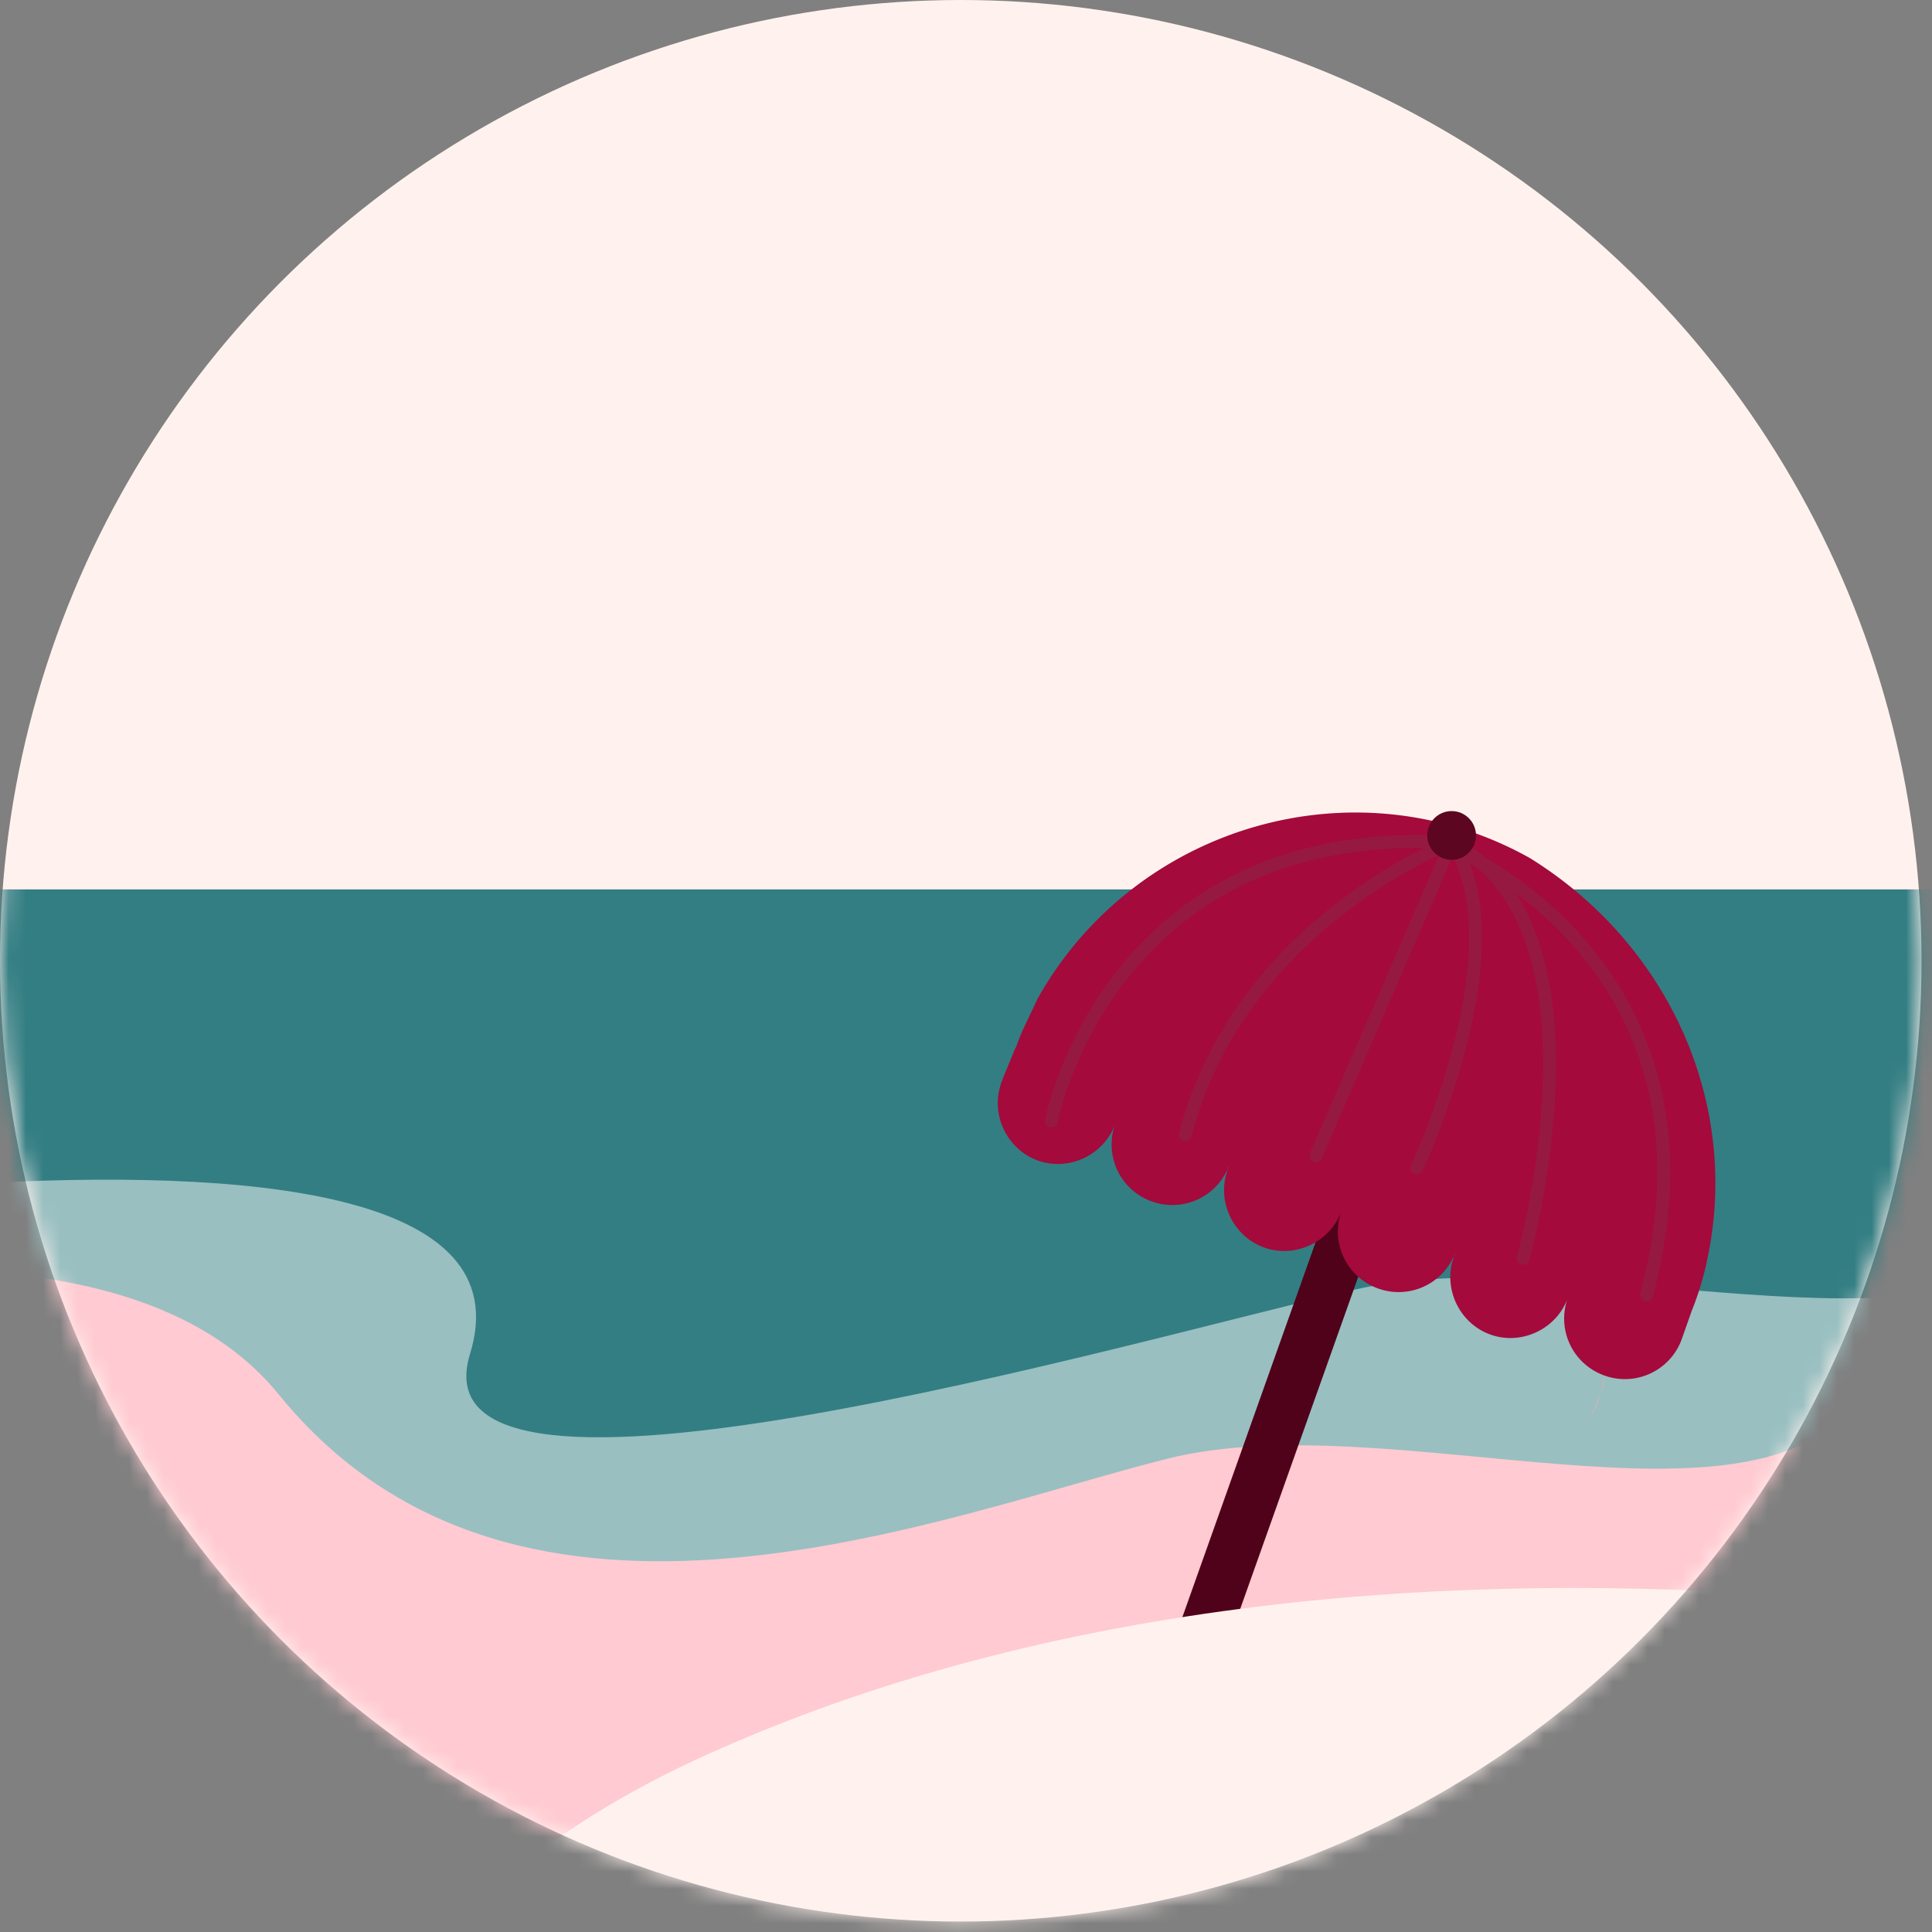
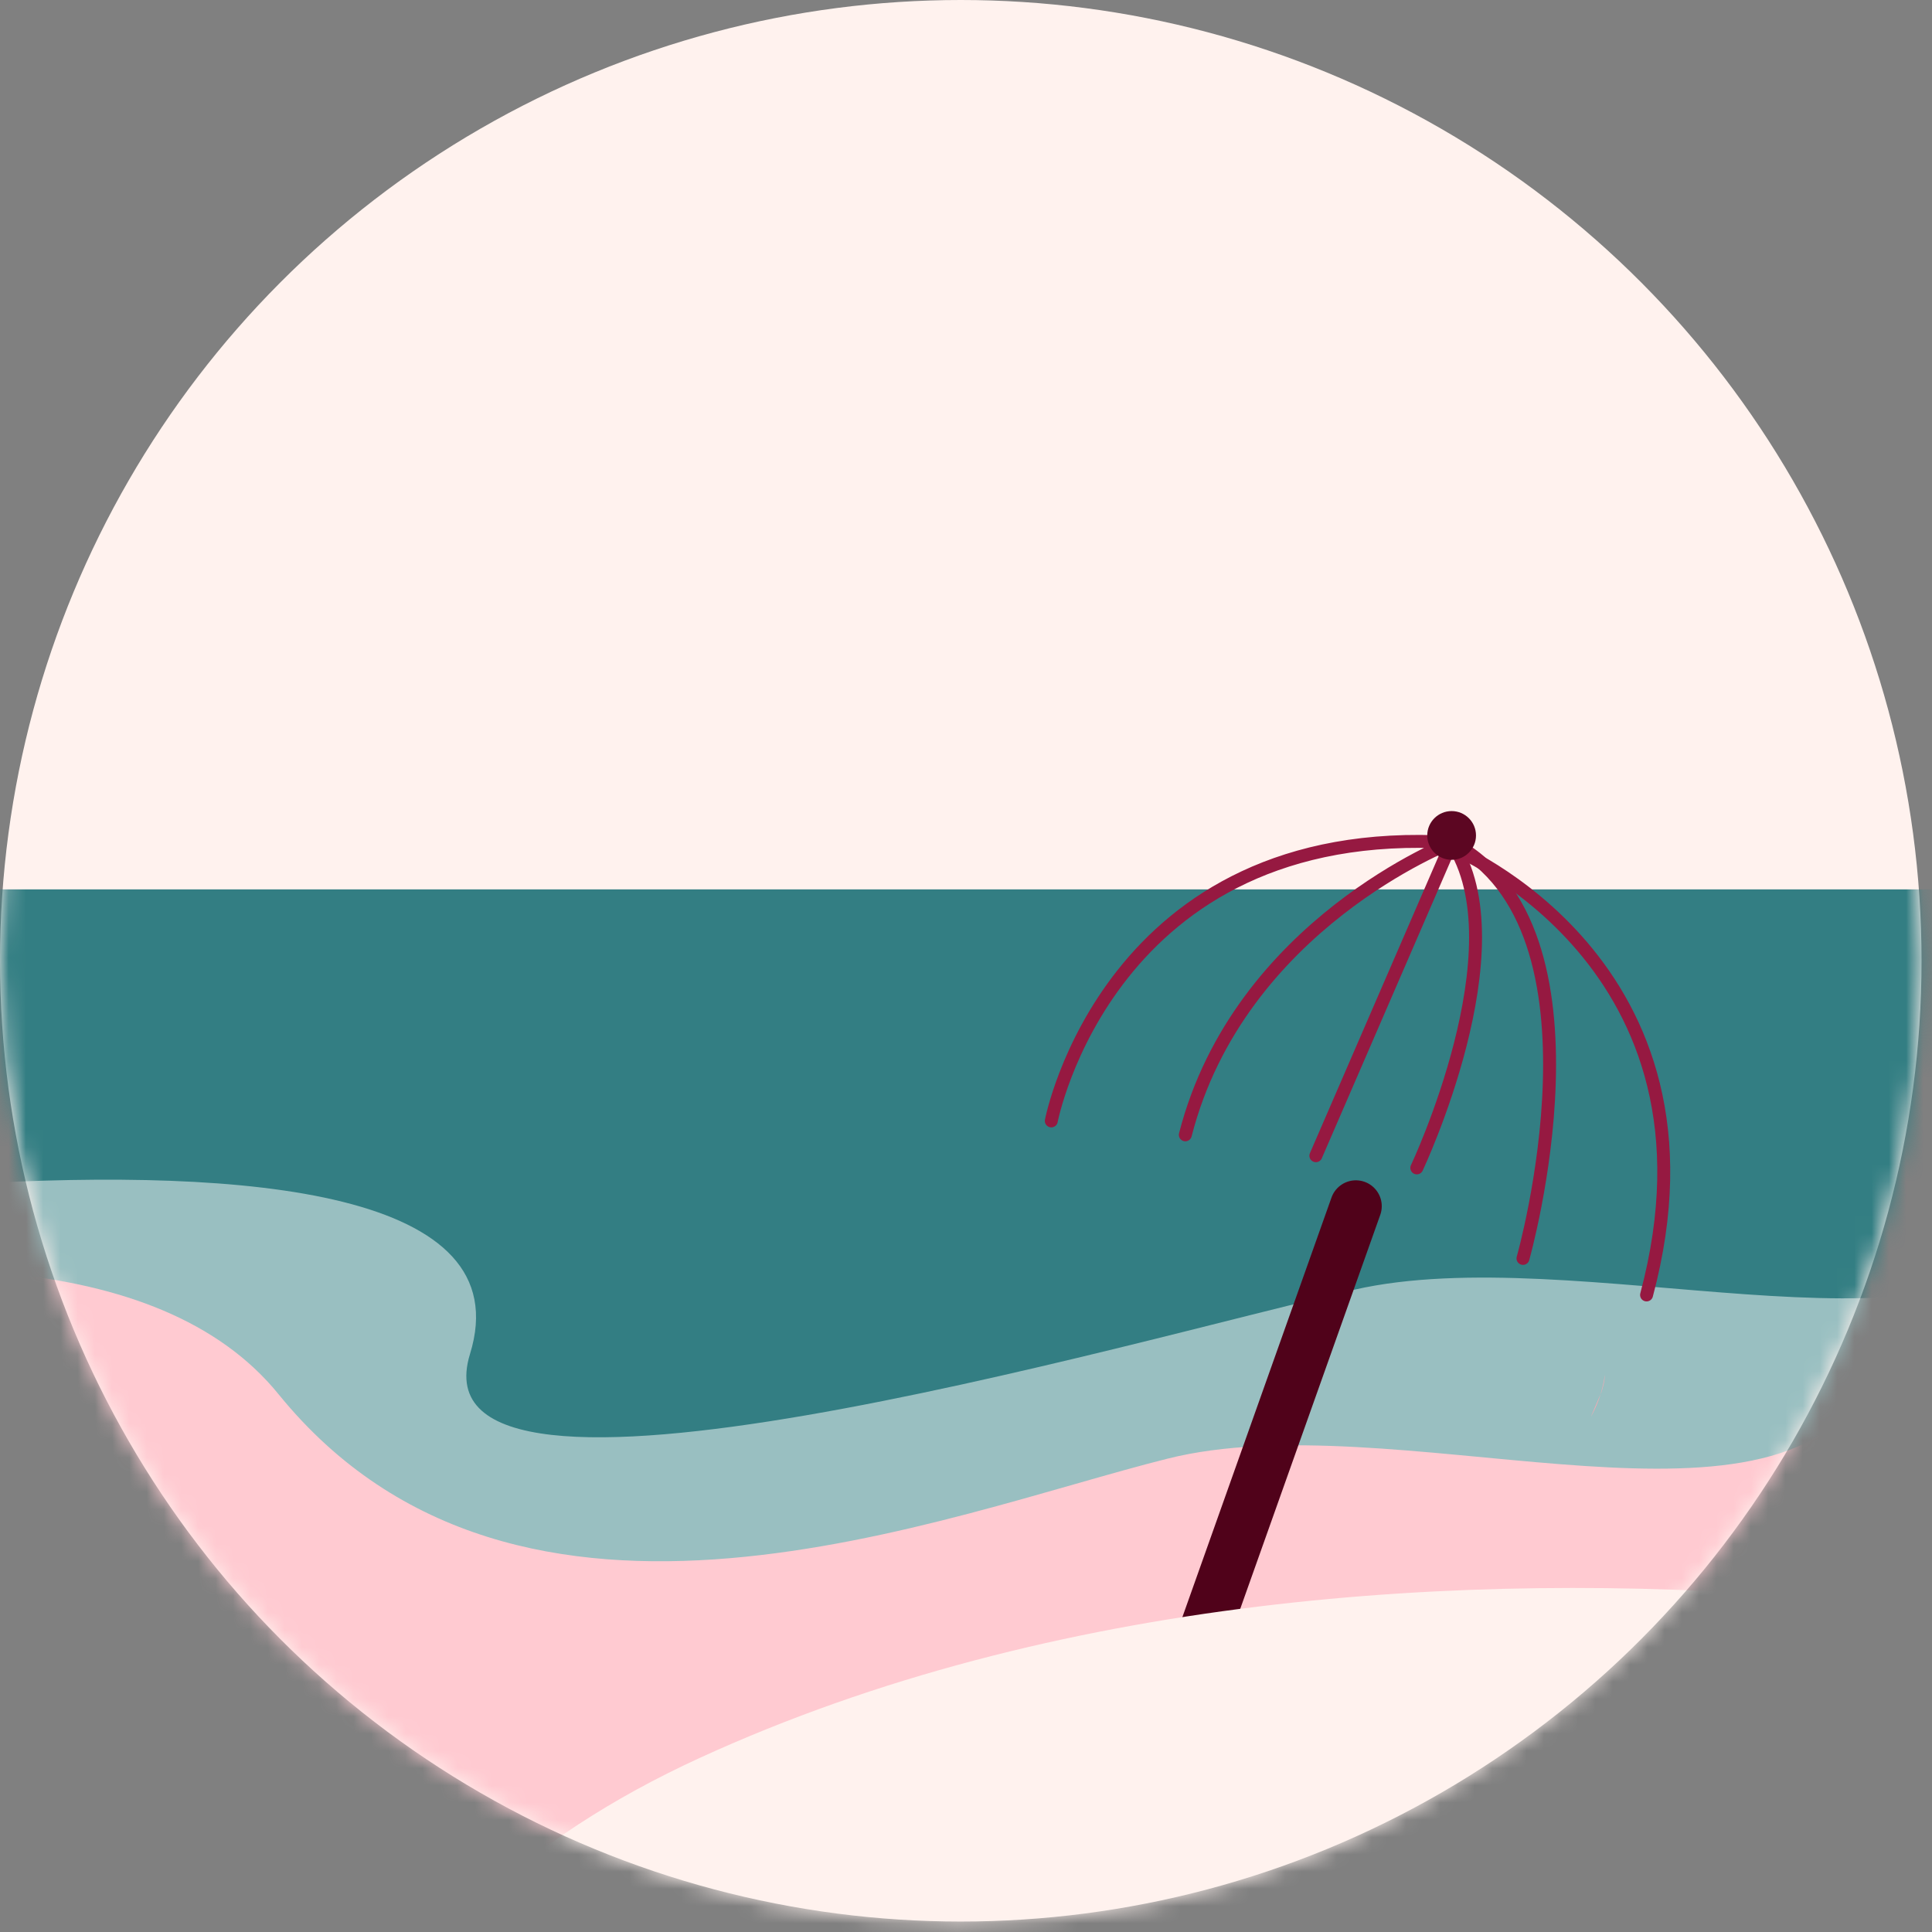
<svg xmlns="http://www.w3.org/2000/svg" xmlns:xlink="http://www.w3.org/1999/xlink" viewBox="0 0 112 112">
  <rect x="0" y="0" width="112" height="112" fill="#808080" stroke="none" />
  <defs>
    <circle id="a" cx="55.697" cy="55.697" r="55.697" />
  </defs>
  <g fill="none" fill-rule="evenodd">
    <mask id="b" fill="#fff">
      <use xlink:href="#a" />
    </mask>
    <use fill="#FFF2EE" fill-rule="nonzero" xlink:href="#a" />
    <g mask="url(#b)">
      <g transform="translate(-47.423 46.414)">
        <path fill="#FFCAD1" fill-rule="nonzero" d="M41.47 9.384h117.348s12.714 48.937-31.28 59.935C83.547 80.317 33.096 57.514 26.336 51.56 19.575 45.607 41.47 9.384 41.47 9.384z" />
        <path fill="#99BFC1" fill-rule="nonzero" d="M.807 36.022s48.836-18.768 62.76-1.615c13.925 17.153 38.646 6.962 51.56 3.734 12.916-3.23 34.307 5.347 40.26-3.734 5.954-9.08 0-22.5 0-22.5H27.041L.807 36.021z" />
        <path fill="#337E83" fill-rule="nonzero" d="M11.705 26.537s68.814-13.319 62.962 5.55c-3.532 11.502 38.443-.808 51.257-3.734 12.815-2.926 34.307 4.742 40.26-3.33 5.953-8.072 0-19.877 0-19.877H38.04l-26.335 21.39z" />
        <path fill="#FFA7B2" fill-rule="nonzero" d="M140.454 33.297c0 .303-.1.707-.202 1.01l-.605 1.412a6.867 6.867 0 0 0 .807-2.422z" />
        <path stroke="#50021A" stroke-linecap="round" stroke-linejoin="round" stroke-width="3" d="M126.025 23.51l-10.292 28.958" />
-         <path fill="#A40A3C" fill-rule="nonzero" d="M146.407 26.537a17.257 17.257 0 0 1-.908 3.027l-.605 1.715a3.503 3.503 0 0 1-4.54 2.018 3.503 3.503 0 0 1-2.019-4.54c-.605 1.816-2.623 2.825-4.44 2.22-1.816-.606-2.825-2.624-2.22-4.44 0-.101.102-.202.102-.303a3.503 3.503 0 0 1-4.541 2.018 3.503 3.503 0 0 1-2.018-4.54c-.605 1.816-2.623 2.825-4.44 2.22-1.816-.606-2.825-2.624-2.22-4.44 0-.101.101-.202.101-.303a3.503 3.503 0 0 1-4.54 2.018 3.503 3.503 0 0 1-2.018-4.54c-.606 1.816-2.624 2.825-4.44 2.22-1.816-.606-2.825-2.624-2.22-4.44 0-.101.101-.202.101-.303l.707-1.715.1-.202c.303-.908.808-1.816 1.211-2.724 5.65-10.09 18.465-13.824 28.555-8.173 7.971 4.944 12.21 14.126 10.292 23.207z" />
        <path fill="#FFF2EE" fill-rule="nonzero" d="M183.539 98.681l-115.33 21.492S46.818 74.364 87.986 55.495c41.167-18.868 95.15-5.65 102.818-1.11 7.668 4.541-7.265 44.296-7.265 44.296z" />
        <path stroke="#961941" stroke-linecap="round" stroke-linejoin="round" stroke-width=".75" d="M131.575 2.422c-19.878-1.211-23.207 16.144-23.207 16.144m34.508 10.09c5.146-19.272-11.301-25.932-11.301-25.932m0-.302s-12.31 4.742-15.438 16.951" />
        <path stroke="#961941" stroke-linecap="round" stroke-linejoin="round" stroke-width=".75" d="M123.705 20.584l7.87-18.162c9.585 4.944 4.137 24.115 4.137 24.115m-6.155-5.247s6.054-12.814 2.018-18.868" />
        <circle cx="131.575" cy="2.018" r="1.413" fill="#5C0622" fill-rule="nonzero" />
      </g>
    </g>
  </g>
</svg>